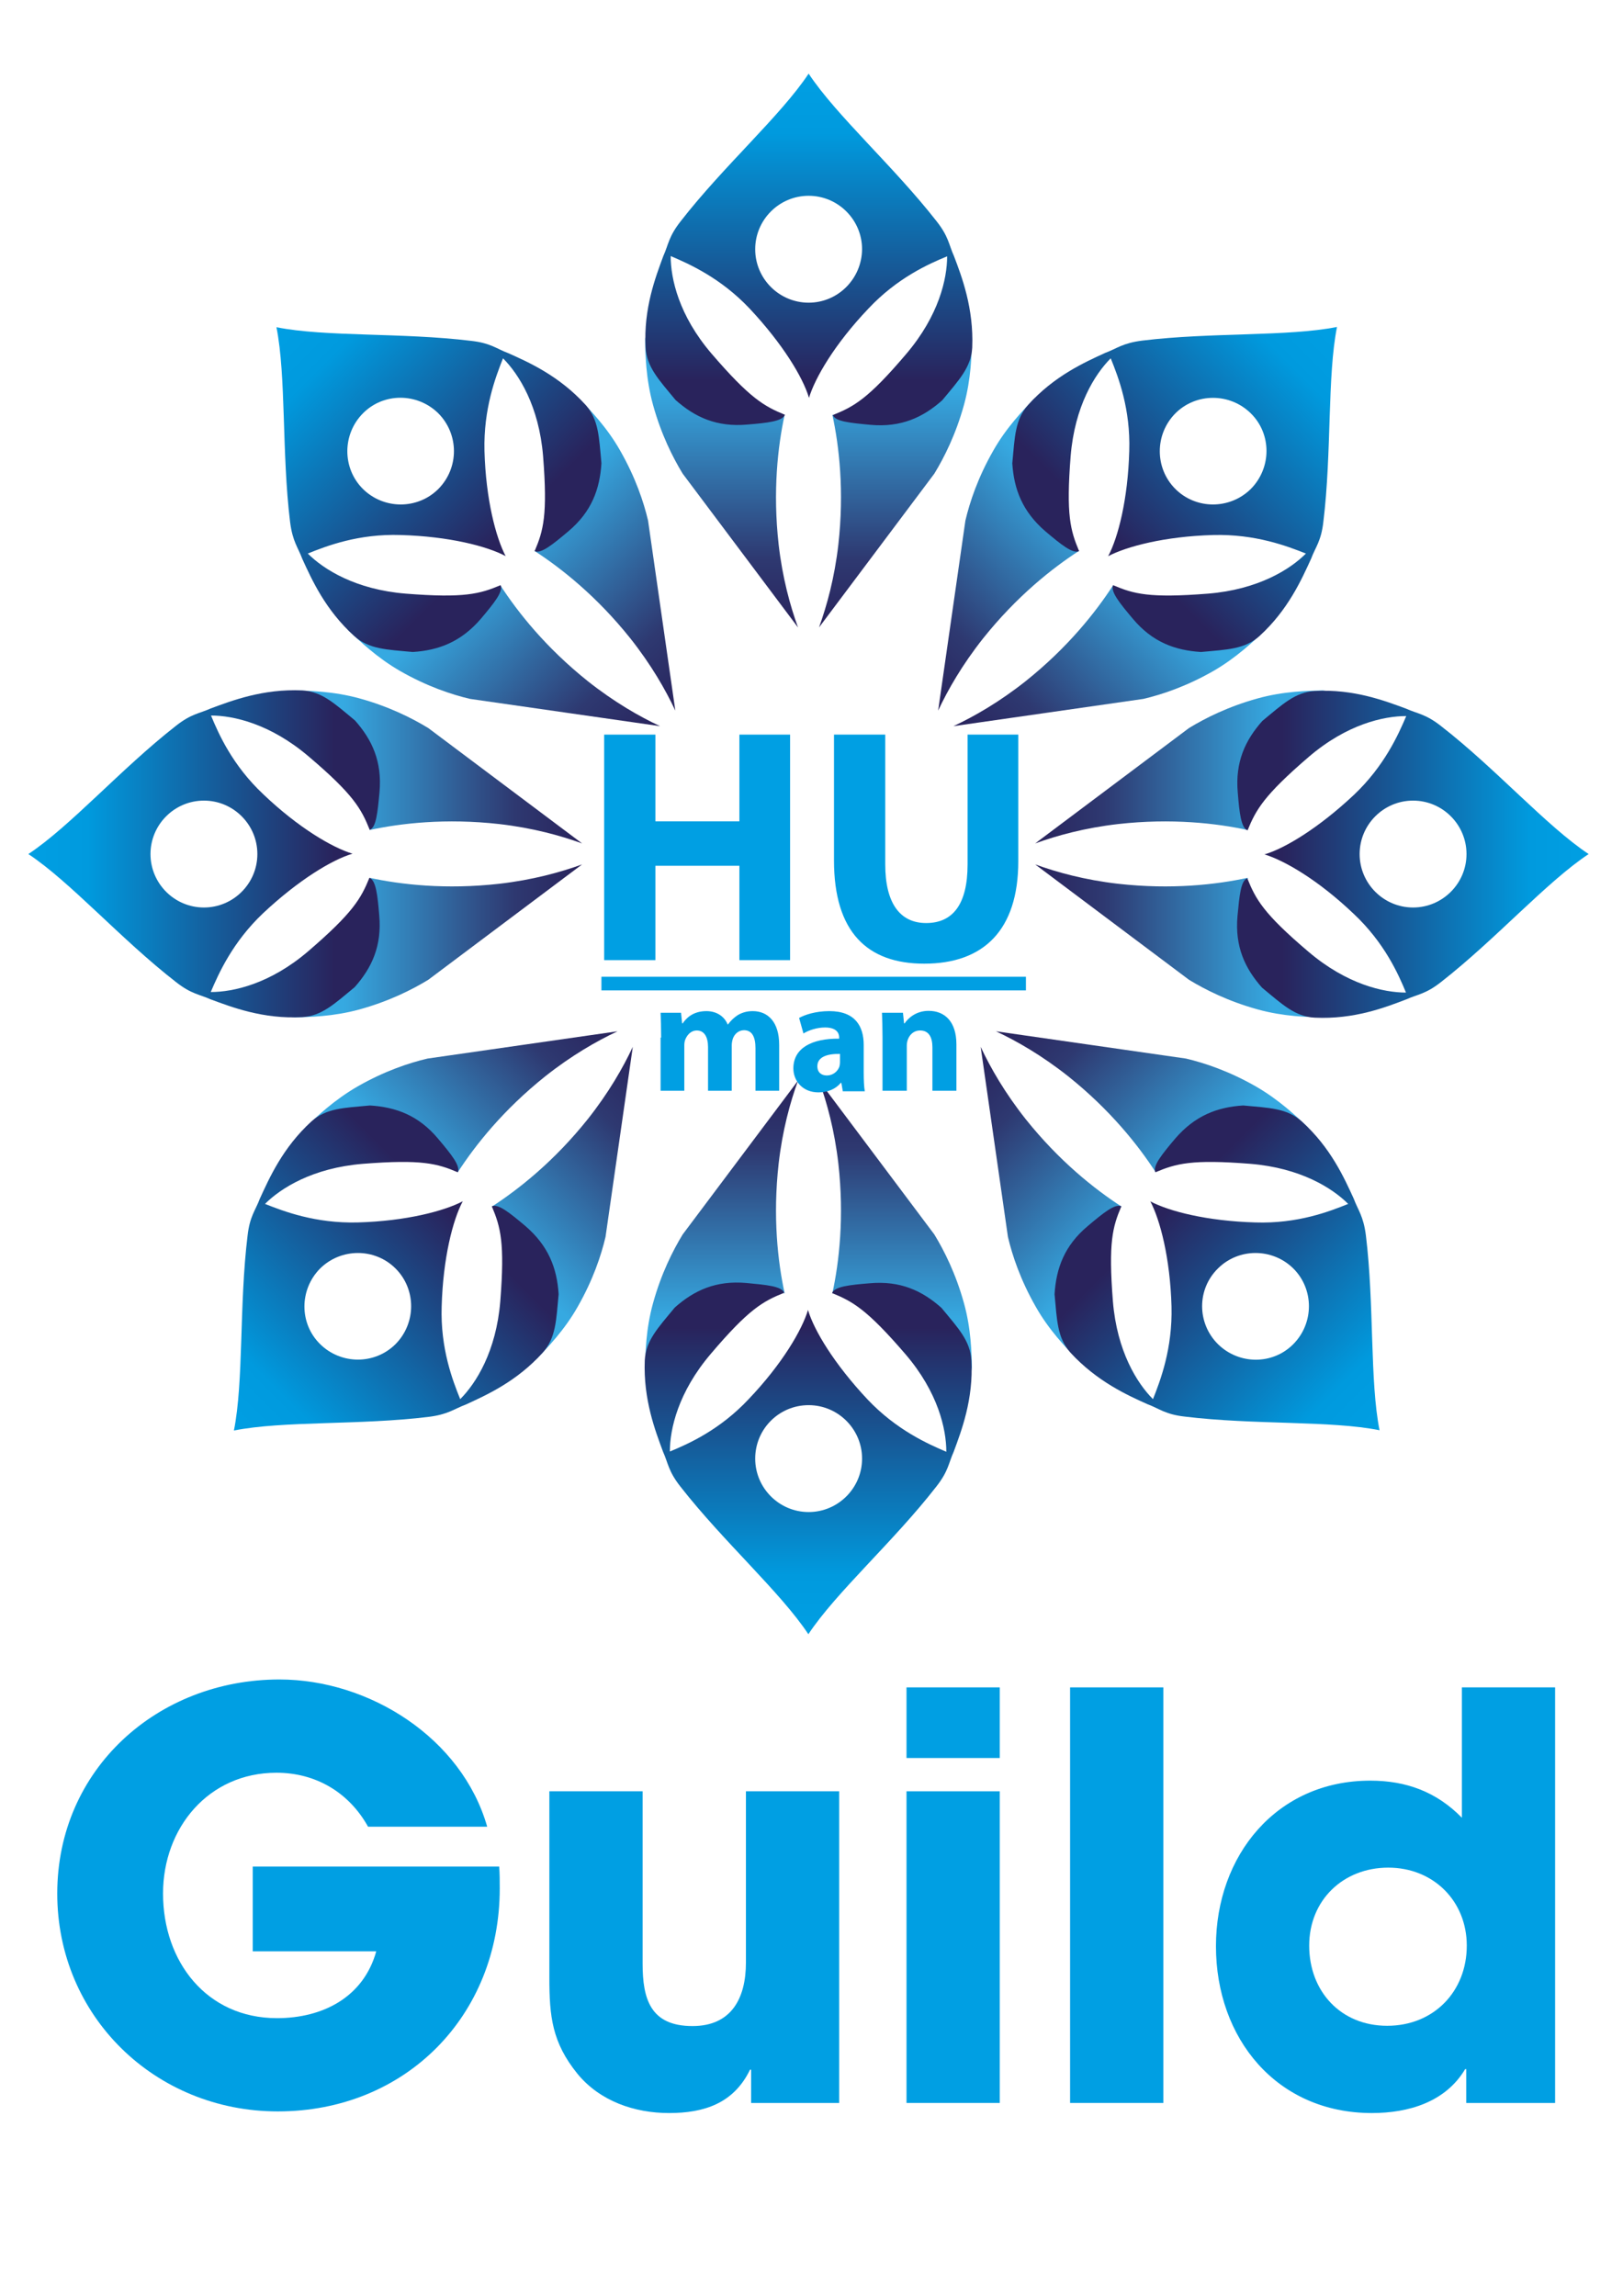
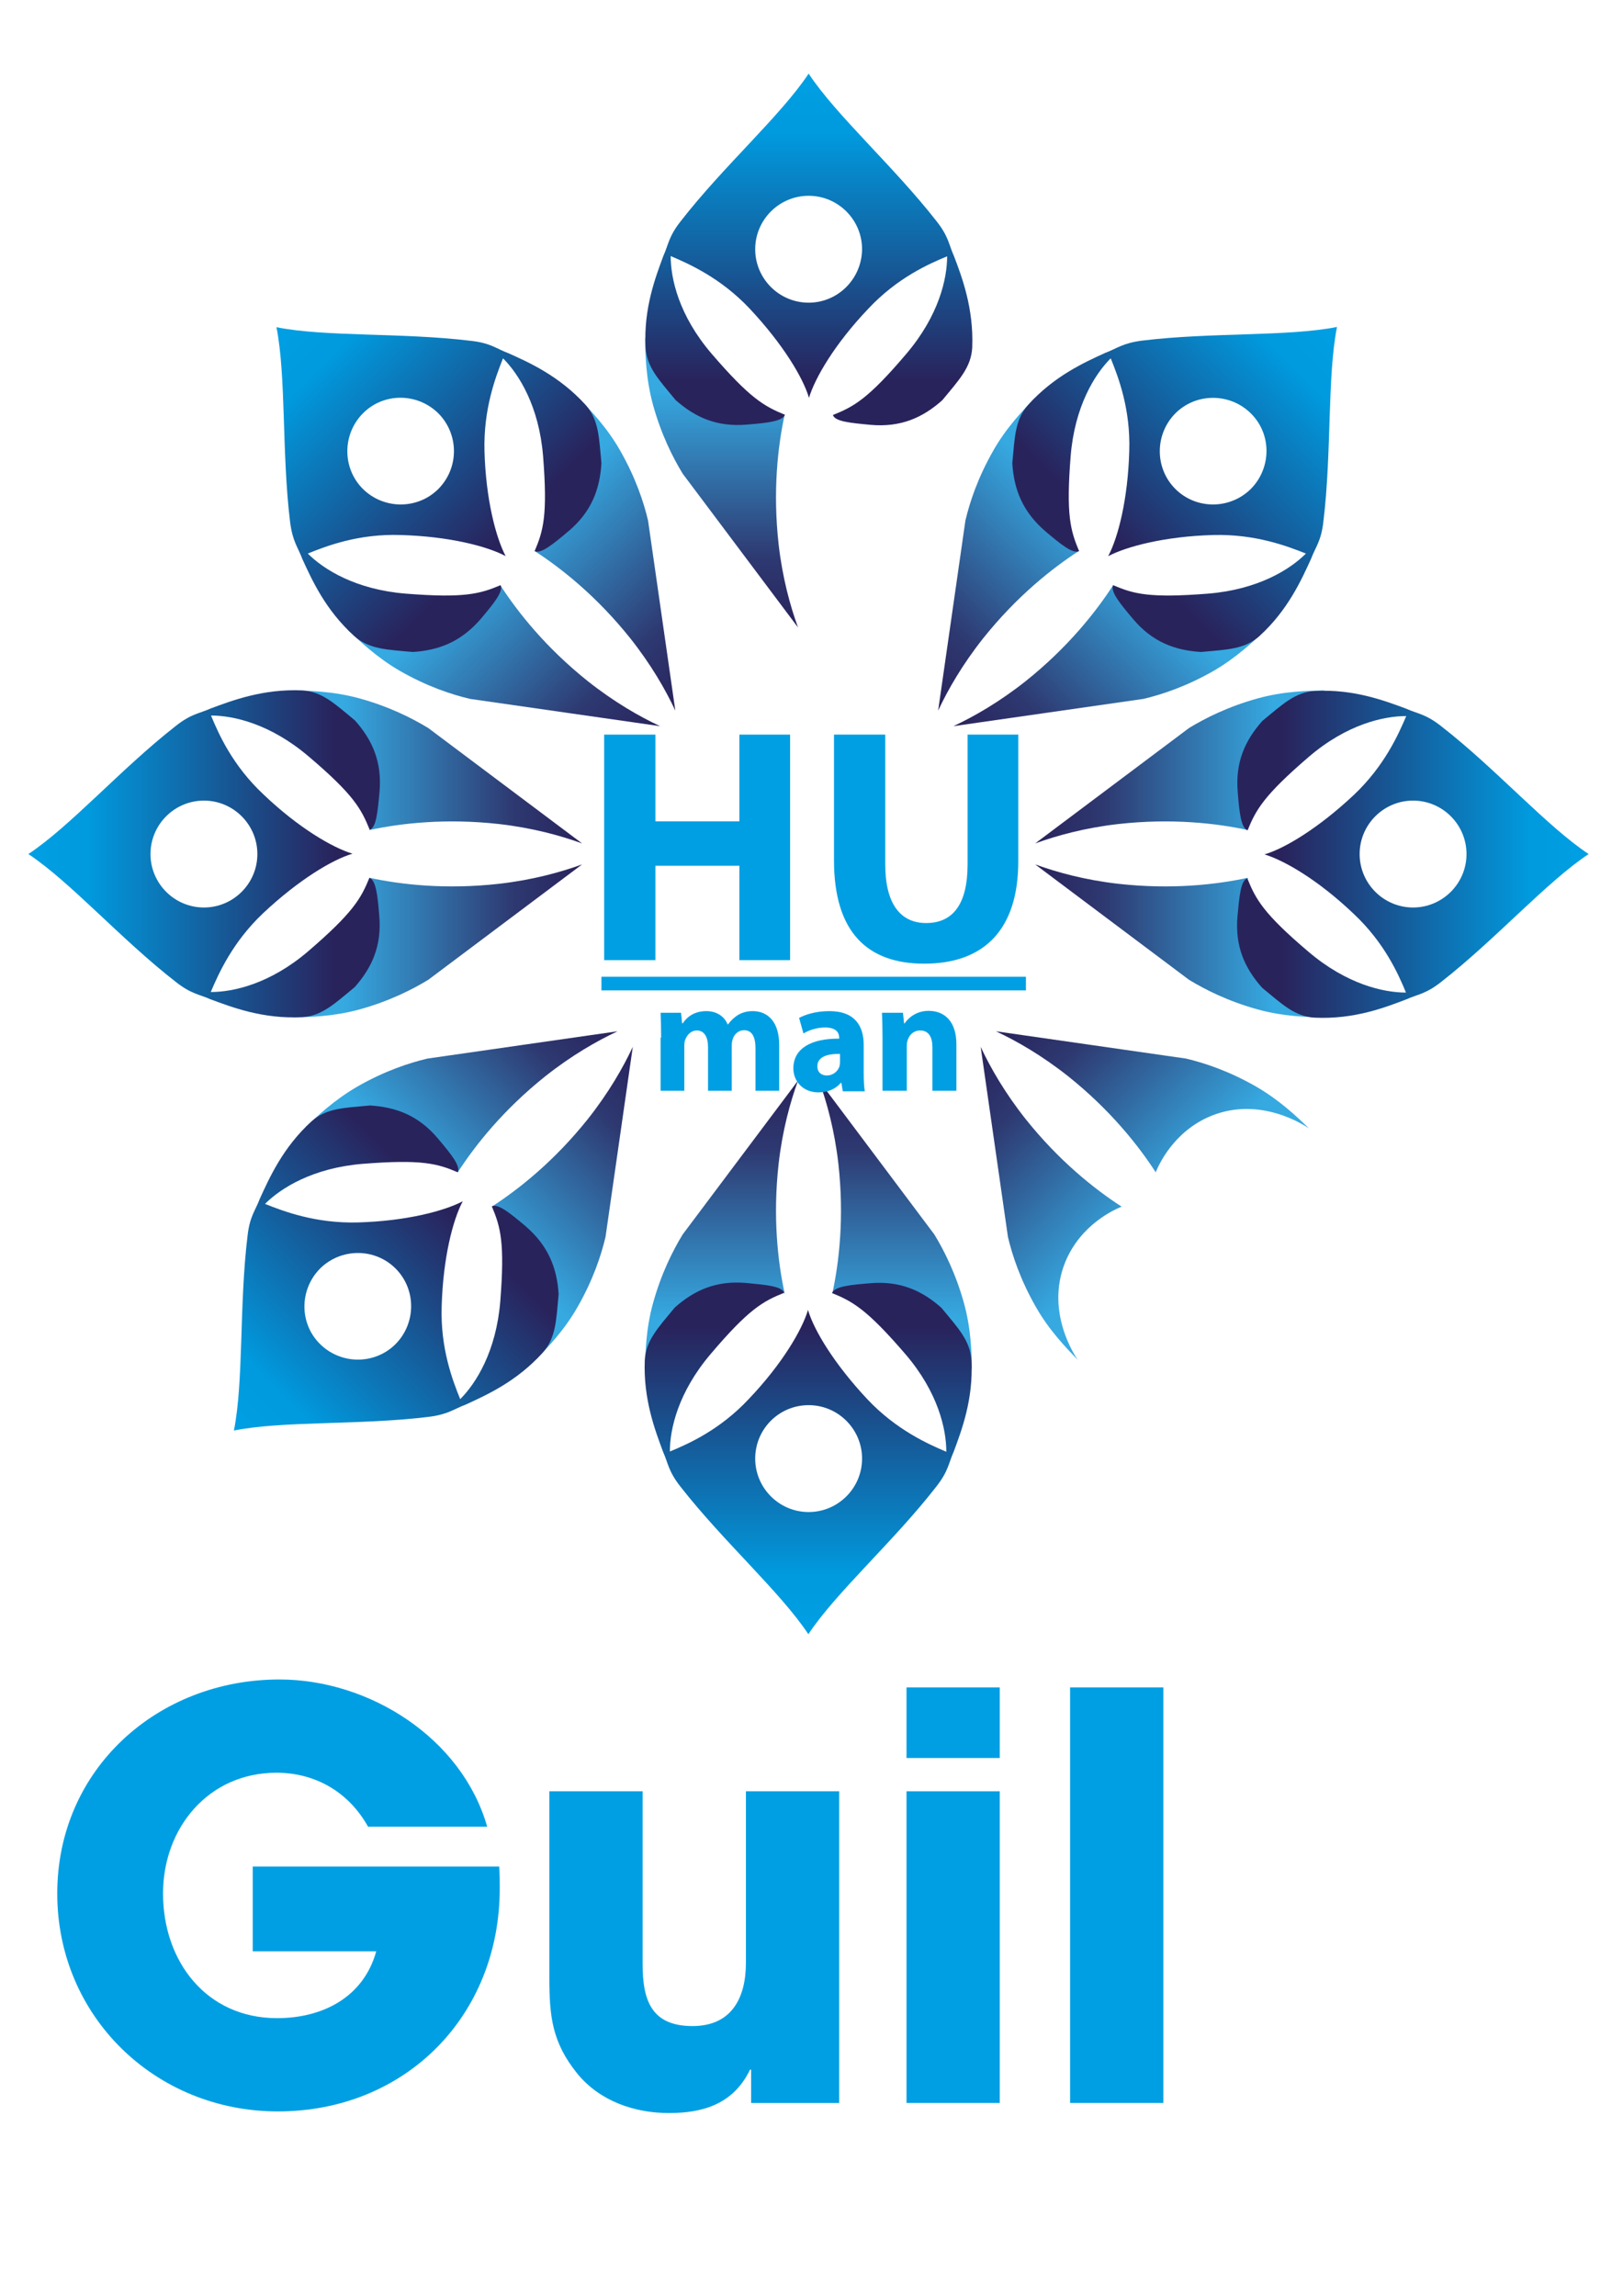
<svg xmlns="http://www.w3.org/2000/svg" version="1.1" x="0px" y="0px" viewBox="0 0 595.3 841.9" style="enable-background:new 0 0 595.3 841.9;" xml:space="preserve">
  <style type="text/css">
	.st0{fill:url(#SVGID_1_);}
	.st1{fill:url(#SVGID_2_);}
	.st2{fill:url(#SVGID_3_);}
	.st3{fill:url(#SVGID_4_);}
	.st4{fill:url(#SVGID_5_);}
	.st5{fill:url(#SVGID_6_);}
	.st6{fill:url(#SVGID_7_);}
	.st7{fill:url(#SVGID_8_);}
	.st8{fill:url(#SVGID_9_);}
	.st9{fill:url(#SVGID_10_);}
	.st10{fill:url(#SVGID_11_);}
	.st11{fill:url(#SVGID_12_);}
	.st12{fill:url(#SVGID_13_);}
	.st13{fill:url(#SVGID_14_);}
	.st14{fill:url(#SVGID_15_);}
	.st15{fill:url(#SVGID_16_);}
	.st16{fill:url(#SVGID_17_);}
	.st17{fill:url(#SVGID_18_);}
	.st18{fill:url(#SVGID_19_);}
	.st19{fill:url(#SVGID_20_);}
	.st20{fill:url(#SVGID_21_);}
	.st21{fill:url(#SVGID_22_);}
	.st22{fill:url(#SVGID_23_);}
	.st23{fill:url(#SVGID_24_);}
	.st24{fill:#009FE3;}
	.st25{fill:none;stroke:#009FE3;stroke-width:5;stroke-miterlimit:10;}
</style>
  <g id="Layer_3">
</g>
  <g id="Layer_2">
    <g>
      <linearGradient id="SVGID_1_" gradientUnits="userSpaceOnUse" x1="264.609" y1="230.131" x2="264.609" y2="123.667">
        <stop offset="0" style="stop-color:#29235C" />
        <stop offset="0.239" style="stop-color:#2E3971" />
        <stop offset="0.82" style="stop-color:#36A9E1" />
      </linearGradient>
      <path class="st0" d="M236.6,123.7c0.2,1.4,3.9,20.9,22.1,28.6c13.9,5.9,26.6,0.8,29.1-0.2c-2.5,11.5-4.4,28-2.2,47.6    c1.4,12.2,4.2,22.4,7.1,30.4c-14.1-18.8-28.2-37.6-42.3-56.4c-3.6-5.9-7.9-14.4-10.9-25.3C236.9,138.9,236.7,130.1,236.6,123.7z" />
      <linearGradient id="SVGID_2_" gradientUnits="userSpaceOnUse" x1="328.499" y1="230.131" x2="328.499" y2="123.667">
        <stop offset="0" style="stop-color:#29235C" />
        <stop offset="0.239" style="stop-color:#2E3971" />
        <stop offset="0.82" style="stop-color:#36A9E1" />
      </linearGradient>
-       <path class="st1" d="M356.5,123.7c-0.2,1.4-3.9,20.9-22.1,28.6c-13.9,5.9-26.6,0.8-29.1-0.2c2.5,11.5,4.4,28,2.2,47.6    c-1.4,12.2-4.2,22.4-7.1,30.4c14.1-18.8,28.2-37.6,42.3-56.4c3.6-5.9,7.9-14.4,10.9-25.3C356.2,138.9,356.4,130.1,356.5,123.7z" />
      <linearGradient id="SVGID_3_" gradientUnits="userSpaceOnUse" x1="296.554" y1="155.844" x2="296.554" y2="27.004">
        <stop offset="0.128" style="stop-color:#29235C" />
        <stop offset="0.831" style="stop-color:#009ADE" />
        <stop offset="1" style="stop-color:#009FE3" />
      </linearGradient>
      <path class="st2" d="M349.9,93.9c-1.9-4.2-1.9-7.1-6.4-12.8c-15.8-20.2-36.7-38.7-46.9-54.1c-10.2,15.4-31.2,33.9-46.9,54.1    c-4.5,5.7-4.5,8.6-6.4,12.8c-2.8,7.6-7.3,19.2-6.5,33.5c0.4,7.2,4.8,11.8,11,19.3c7.1,6.3,15.1,10,26.3,9    c7.4-0.6,12.9-1.2,13.8-3.6c-7.6-3.1-12.8-6-26.9-22.4c-12-14-15-27.5-15-35.8c6.8,2.9,18.3,8,28.9,19.2    c12.2,13,19.6,25.3,21.8,32.7v0.2c2.2-7.4,9.5-19.9,21.8-32.8c10.6-11.3,22.1-16.4,28.9-19.2c0,8.2-3,21.7-15,35.8    c-14,16.5-19.2,19.3-26.9,22.4c0.8,2.4,6.4,2.9,13.8,3.6c11.2,1,19.2-2.7,26.3-9c6.2-7.5,10.6-12.1,11-19.3    C357.2,113.1,352.8,101.5,349.9,93.9z M296.6,111c-10.8,0-19.6-8.8-19.6-19.6c0-10.8,8.8-19.6,19.6-19.6s19.6,8.8,19.6,19.6    C316.1,102.2,307.4,111,296.6,111z" />
    </g>
    <g>
      <linearGradient id="SVGID_4_" gradientUnits="userSpaceOnUse" x1="314.402" y1="474.425" x2="314.402" y2="367.961" gradientTransform="matrix(-1 0 0 -1 642.901 870.634)">
        <stop offset="0" style="stop-color:#29235C" />
        <stop offset="0.239" style="stop-color:#2E3971" />
        <stop offset="0.82" style="stop-color:#36A9E1" />
      </linearGradient>
      <path class="st3" d="M356.5,502.7c-0.2-1.4-3.9-20.9-22.1-28.6c-13.9-5.9-26.6-0.8-29.1,0.2c2.5-11.5,4.4-28,2.2-47.6    c-1.4-12.2-4.2-22.4-7.1-30.4c14.1,18.8,28.2,37.6,42.3,56.4c3.6,5.9,7.9,14.4,10.9,25.3C356.2,487.4,356.4,496.2,356.5,502.7z" />
      <linearGradient id="SVGID_5_" gradientUnits="userSpaceOnUse" x1="378.292" y1="474.425" x2="378.292" y2="367.961" gradientTransform="matrix(-1 0 0 -1 642.901 870.634)">
        <stop offset="0" style="stop-color:#29235C" />
        <stop offset="0.239" style="stop-color:#2E3971" />
        <stop offset="0.82" style="stop-color:#36A9E1" />
      </linearGradient>
      <path class="st4" d="M236.6,502.7c0.2-1.4,3.9-20.9,22.1-28.6c13.9-5.9,26.6-0.8,29.1,0.2c-2.5-11.5-4.4-28-2.2-47.6    c1.4-12.2,4.2-22.4,7.1-30.4c-14.1,18.8-28.2,37.6-42.3,56.4c-3.6,5.9-7.9,14.4-10.9,25.3C236.9,487.4,236.7,496.2,236.6,502.7z" />
      <linearGradient id="SVGID_6_" gradientUnits="userSpaceOnUse" x1="346.347" y1="400.137" x2="346.347" y2="271.298" gradientTransform="matrix(-1 0 0 -1 642.901 870.634)">
        <stop offset="0.128" style="stop-color:#29235C" />
        <stop offset="0.831" style="stop-color:#009ADE" />
        <stop offset="1" style="stop-color:#009FE3" />
      </linearGradient>
      <path class="st5" d="M243.2,532.4c1.9,4.2,1.9,7.1,6.4,12.8c15.8,20.2,36.7,38.7,46.9,54.1c10.2-15.4,31.2-33.9,46.9-54.1    c4.5-5.7,4.5-8.6,6.4-12.8c2.8-7.6,7.3-19.2,6.5-33.5c-0.4-7.2-4.8-11.8-11-19.3c-7.1-6.3-15.1-10-26.3-9    c-7.4,0.6-12.9,1.2-13.8,3.6c7.6,3.1,12.8,6,26.9,22.4c12,14,15,27.5,15,35.8c-6.8-2.9-18.3-8-28.9-19.2    c-12.2-13-19.6-25.3-21.8-32.7v-0.2c-2.2,7.4-9.5,19.9-21.8,32.8c-10.6,11.3-22.1,16.4-28.9,19.2c0-8.2,3-21.7,15-35.8    c14-16.5,19.2-19.3,26.9-22.4c-0.8-2.4-6.4-2.9-13.8-3.6c-11.2-1-19.2,2.7-26.3,9c-6.2,7.5-10.6,12.1-11,19.3    C235.9,513.3,240.4,524.8,243.2,532.4z M296.6,515.3c10.8,0,19.6,8.8,19.6,19.6c0,10.8-8.8,19.6-19.6,19.6s-19.6-8.8-19.6-19.6    C277,524.1,285.7,515.3,296.6,515.3z" />
    </g>
    <g>
      <linearGradient id="SVGID_7_" gradientUnits="userSpaceOnUse" x1="458.224" y1="-262.624" x2="458.224" y2="-369.089" gradientTransform="matrix(0 1 -1 0 116.968 -176.999)">
        <stop offset="0" style="stop-color:#29235C" />
        <stop offset="0.239" style="stop-color:#2E3971" />
        <stop offset="0.82" style="stop-color:#36A9E1" />
      </linearGradient>
      <path class="st6" d="M486.1,253.2c-1.4,0.2-20.9,3.9-28.6,22.1c-5.9,13.9-0.8,26.6,0.2,29.1c-11.5-2.5-28-4.4-47.6-2.2    c-12.2,1.4-22.4,4.2-30.4,7.1c18.8-14.1,37.6-28.2,56.4-42.3c5.9-3.6,14.4-7.9,25.3-10.9C470.8,253.5,479.6,253.3,486.1,253.2z" />
      <linearGradient id="SVGID_8_" gradientUnits="userSpaceOnUse" x1="522.114" y1="-262.624" x2="522.114" y2="-369.089" gradientTransform="matrix(0 1 -1 0 116.968 -176.999)">
        <stop offset="0" style="stop-color:#29235C" />
        <stop offset="0.239" style="stop-color:#2E3971" />
        <stop offset="0.82" style="stop-color:#36A9E1" />
      </linearGradient>
      <path class="st7" d="M486.1,373.1c-1.4-0.2-20.9-3.9-28.6-22.1c-5.9-13.9-0.8-26.6,0.2-29.1c-11.5,2.5-28,4.4-47.6,2.2    c-12.2-1.4-22.4-4.2-30.4-7.1c18.8,14.1,37.6,28.2,56.4,42.3c5.9,3.6,14.4,7.9,25.3,10.9C470.8,372.8,479.6,373,486.1,373.1z" />
      <linearGradient id="SVGID_9_" gradientUnits="userSpaceOnUse" x1="490.169" y1="-336.912" x2="490.169" y2="-465.752" gradientTransform="matrix(0 1 -1 0 116.968 -176.999)">
        <stop offset="0.128" style="stop-color:#29235C" />
        <stop offset="0.831" style="stop-color:#009ADE" />
        <stop offset="1" style="stop-color:#009FE3" />
      </linearGradient>
      <path class="st8" d="M515.8,366.5c4.2-1.9,7.1-1.9,12.8-6.4c20.2-15.8,38.7-36.7,54.1-46.9c-15.4-10.2-33.9-31.2-54.1-46.9    c-5.7-4.5-8.6-4.5-12.8-6.4c-7.6-2.8-19.2-7.3-33.5-6.5c-7.2,0.4-11.8,4.8-19.3,11c-6.3,7.1-10,15.1-9,26.3    c0.6,7.4,1.2,12.9,3.6,13.8c3.1-7.6,6-12.8,22.4-26.9c14-12,27.5-15,35.8-15c-2.9,6.8-8,18.3-19.2,28.9    c-13,12.2-25.3,19.6-32.7,21.8h-0.2c7.4,2.2,19.9,9.5,32.8,21.8c11.3,10.6,16.4,22.1,19.2,28.9c-8.2,0-21.7-3-35.8-15    c-16.5-14-19.3-19.2-22.4-26.9c-2.4,0.8-2.9,6.4-3.6,13.8c-1,11.2,2.7,19.2,9,26.3c7.5,6.2,12.1,10.6,19.3,11    C496.7,373.9,508.2,369.4,515.8,366.5z M498.7,313.2c0-10.8,8.8-19.6,19.6-19.6s19.6,8.8,19.6,19.6c0,10.8-8.8,19.6-19.6,19.6    S498.7,324,498.7,313.2z" />
    </g>
    <g>
      <linearGradient id="SVGID_10_" gradientUnits="userSpaceOnUse" x1="120.786" y1="967.181" x2="120.786" y2="860.716" gradientTransform="matrix(0 -1 1 0 -753.665 465.901)">
        <stop offset="0" style="stop-color:#29235C" />
        <stop offset="0.239" style="stop-color:#2E3971" />
        <stop offset="0.82" style="stop-color:#36A9E1" />
      </linearGradient>
      <path class="st9" d="M107.1,373.1c1.4-0.2,20.9-3.9,28.6-22.1c5.9-13.9,0.8-26.6-0.2-29.1c11.5,2.5,28,4.4,47.6,2.2    c12.2-1.4,22.4-4.2,30.4-7.1c-18.8,14.1-37.6,28.2-56.4,42.3c-5.9,3.6-14.4,7.9-25.3,10.9C122.3,372.8,113.5,373,107.1,373.1z" />
      <linearGradient id="SVGID_11_" gradientUnits="userSpaceOnUse" x1="184.677" y1="967.181" x2="184.677" y2="860.716" gradientTransform="matrix(0 -1 1 0 -753.665 465.901)">
        <stop offset="0" style="stop-color:#29235C" />
        <stop offset="0.239" style="stop-color:#2E3971" />
        <stop offset="0.82" style="stop-color:#36A9E1" />
      </linearGradient>
      <path class="st10" d="M107.1,253.2c1.4,0.2,20.9,3.9,28.6,22.1c5.9,13.9,0.8,26.6-0.2,29.1c11.5-2.5,28-4.4,47.6-2.2    c12.2,1.4,22.4,4.2,30.4,7.1c-18.8-14.1-37.6-28.2-56.4-42.3c-5.9-3.6-14.4-7.9-25.3-10.9C122.3,253.5,113.5,253.3,107.1,253.2z" />
      <linearGradient id="SVGID_12_" gradientUnits="userSpaceOnUse" x1="152.732" y1="892.893" x2="152.732" y2="764.053" gradientTransform="matrix(0 -1 1 0 -753.665 465.901)">
        <stop offset="0.128" style="stop-color:#29235C" />
        <stop offset="0.831" style="stop-color:#009ADE" />
        <stop offset="1" style="stop-color:#009FE3" />
      </linearGradient>
      <path class="st11" d="M77.3,259.8c-4.2,1.9-7.1,1.9-12.8,6.4C44.3,282,25.8,303,10.4,313.2c15.4,10.2,33.9,31.2,54.1,46.9    c5.7,4.5,8.6,4.5,12.8,6.4c7.6,2.8,19.2,7.3,33.5,6.5c7.2-0.4,11.8-4.8,19.3-11c6.3-7.1,10-15.1,9-26.3    c-0.6-7.4-1.2-12.9-3.6-13.8c-3.1,7.6-6,12.8-22.4,26.9c-14,12-27.5,15-35.8,15c2.9-6.8,8-18.3,19.2-28.9    c13-12.2,25.3-19.6,32.7-21.8h0.2c-7.4-2.2-19.9-9.5-32.8-21.8c-11.3-10.6-16.4-22.1-19.2-28.9c8.2,0,21.7,3,35.8,15    c16.5,14,19.3,19.2,22.4,26.9c2.4-0.8,2.9-6.4,3.6-13.8c1-11.2-2.7-19.2-9-26.3c-7.5-6.2-12.1-10.6-19.3-11    C96.5,252.5,84.9,257,77.3,259.8z M94.4,313.2c0,10.8-8.8,19.6-19.6,19.6c-10.8,0-19.6-8.8-19.6-19.6c0-10.8,8.8-19.6,19.6-19.6    C85.6,293.6,94.4,302.4,94.4,313.2z" />
    </g>
    <g>
      <linearGradient id="SVGID_13_" gradientUnits="userSpaceOnUse" x1="463.904" y1="36.252" x2="463.904" y2="-70.212" gradientTransform="matrix(0.707 0.707 -0.707 0.707 21.826 -112.725)">
        <stop offset="0" style="stop-color:#29235C" />
        <stop offset="0.239" style="stop-color:#2E3971" />
        <stop offset="0.82" style="stop-color:#36A9E1" />
      </linearGradient>
      <path class="st12" d="M379.7,145.8c-0.8,1.2-12,17.5-4.6,35.8c5.7,14,18.3,19.4,20.7,20.4c-9.9,6.4-22.9,16.7-35.2,32.1    c-7.6,9.6-12.9,18.8-16.5,26.5c3.3-23.2,6.7-46.5,10-69.7c1.6-6.8,4.6-15.8,10.2-25.6C369.1,156.8,375.2,150.5,379.7,145.8z" />
      <linearGradient id="SVGID_14_" gradientUnits="userSpaceOnUse" x1="527.794" y1="36.252" x2="527.794" y2="-70.212" gradientTransform="matrix(0.707 0.707 -0.707 0.707 21.826 -112.725)">
        <stop offset="0" style="stop-color:#29235C" />
        <stop offset="0.239" style="stop-color:#2E3971" />
        <stop offset="0.82" style="stop-color:#36A9E1" />
      </linearGradient>
      <path class="st13" d="M464.5,230.7c-1.2,0.8-17.5,12-35.8,4.6c-14-5.7-19.4-18.3-20.4-20.7c-6.4,9.9-16.7,22.9-32.1,35.2    c-9.6,7.6-18.8,12.9-26.5,16.5c23.2-3.3,46.5-6.7,69.7-10c6.8-1.6,15.8-4.6,25.6-10.2C453.5,241.2,459.9,235.1,464.5,230.7z" />
      <linearGradient id="SVGID_15_" gradientUnits="userSpaceOnUse" x1="495.849" y1="-38.035" x2="495.849" y2="-166.875" gradientTransform="matrix(0.707 0.707 -0.707 0.707 21.826 -112.725)">
        <stop offset="0.128" style="stop-color:#29235C" />
        <stop offset="0.831" style="stop-color:#009ADE" />
        <stop offset="1" style="stop-color:#009FE3" />
      </linearGradient>
      <path class="st14" d="M480.9,204.9c1.6-4.3,3.7-6.4,4.5-13.6c3.1-25.4,1.4-53.4,5-71.4c-18.1,3.6-46,1.9-71.4,5    c-7.2,0.9-9.3,2.9-13.6,4.5c-7.4,3.4-18.7,8.4-28.3,19.1c-4.8,5.4-4.9,11.7-5.8,21.4c0.6,9.5,3.7,17.7,12.2,25    c5.7,4.8,10,8.3,12.3,7.2c-3.2-7.6-4.8-13.3-3.1-34.8c1.5-18.4,8.9-30.1,14.7-35.9c2.8,6.9,7.3,18.6,6.8,34    c-0.5,17.8-4.1,31.7-7.7,38.5l-0.1,0.1c6.8-3.6,20.8-7.3,38.6-7.8c15.5-0.4,27.2,4.1,34,6.8c-5.8,5.8-17.5,13.2-35.9,14.7    c-21.6,1.7-27.3,0.1-34.8-3.1c-1.1,2.3,2.4,6.6,7.2,12.3c7.2,8.6,15.5,11.6,25,12.2c9.7-0.9,16-1,21.4-5.8    C472.5,223.7,477.5,212.3,480.9,204.9z M431.1,179.3c-7.6-7.6-7.6-20,0-27.7c7.6-7.6,20-7.6,27.7,0s7.6,20,0,27.7    C451.1,186.9,438.7,186.9,431.1,179.3z" />
    </g>
    <g>
      <linearGradient id="SVGID_16_" gradientUnits="userSpaceOnUse" x1="115.107" y1="668.304" x2="115.107" y2="561.84" gradientTransform="matrix(-0.707 -0.707 0.707 -0.707 -139.205 957.506)">
        <stop offset="0" style="stop-color:#29235C" />
        <stop offset="0.239" style="stop-color:#2E3971" />
        <stop offset="0.82" style="stop-color:#36A9E1" />
      </linearGradient>
      <path class="st15" d="M196.5,498.7c0.8-1.2,12-17.5,4.6-35.8c-5.7-14-18.3-19.4-20.7-20.4c9.9-6.4,22.9-16.7,35.2-32.1    c7.6-9.6,12.9-18.8,16.5-26.5c-3.3,23.2-6.7,46.5-10,69.7c-1.6,6.8-4.6,15.8-10.2,25.6C207.1,487.7,201,494,196.5,498.7z" />
      <linearGradient id="SVGID_17_" gradientUnits="userSpaceOnUse" x1="178.997" y1="668.304" x2="178.997" y2="561.84" gradientTransform="matrix(-0.707 -0.707 0.707 -0.707 -139.205 957.506)">
        <stop offset="0" style="stop-color:#29235C" />
        <stop offset="0.239" style="stop-color:#2E3971" />
        <stop offset="0.82" style="stop-color:#36A9E1" />
      </linearGradient>
      <path class="st16" d="M111.7,413.8c1.2-0.8,17.5-12,35.8-4.6c14,5.7,19.4,18.3,20.4,20.7c6.4-9.9,16.7-22.9,32.1-35.2    c9.6-7.6,18.8-12.9,26.5-16.5c-23.2,3.3-46.5,6.7-69.7,10c-6.8,1.6-15.8,4.6-25.6,10.2C122.7,403.3,116.3,409.3,111.7,413.8z" />
      <linearGradient id="SVGID_18_" gradientUnits="userSpaceOnUse" x1="147.052" y1="594.016" x2="147.052" y2="465.177" gradientTransform="matrix(-0.707 -0.707 0.707 -0.707 -139.205 957.506)">
        <stop offset="0.128" style="stop-color:#29235C" />
        <stop offset="0.831" style="stop-color:#009ADE" />
        <stop offset="1" style="stop-color:#009FE3" />
      </linearGradient>
      <path class="st17" d="M95.3,439.6c-1.6,4.3-3.7,6.4-4.5,13.6c-3.1,25.4-1.4,53.4-5,71.4c18.1-3.6,46-1.9,71.4-5    c7.2-0.9,9.3-2.9,13.6-4.5c7.4-3.4,18.7-8.4,28.3-19.1c4.8-5.4,4.9-11.7,5.8-21.4c-0.6-9.5-3.7-17.7-12.2-25    c-5.7-4.8-10-8.3-12.3-7.2c3.2,7.6,4.8,13.3,3.1,34.8c-1.5,18.4-8.9,30.1-14.7,35.9c-2.8-6.9-7.3-18.6-6.8-34    c0.5-17.8,4.1-31.7,7.7-38.5l0.1-0.1c-6.8,3.6-20.8,7.3-38.6,7.8c-15.5,0.4-27.2-4.1-34-6.8c5.8-5.8,17.5-13.2,35.9-14.7    c21.6-1.7,27.3-0.1,34.8,3.1c1.1-2.3-2.4-6.6-7.2-12.3c-7.2-8.6-15.5-11.6-25-12.2c-9.7,0.9-16,1-21.4,5.8    C103.7,420.8,98.7,432.2,95.3,439.6z M145.1,465.2c7.6,7.6,7.6,20,0,27.7c-7.6,7.6-20,7.6-27.7,0s-7.6-20,0-27.7    C125.1,457.6,137.5,457.6,145.1,465.2z" />
    </g>
    <g>
      <linearGradient id="SVGID_19_" gradientUnits="userSpaceOnUse" x1="-23.222" y1="246.857" x2="-23.222" y2="140.392" gradientTransform="matrix(0.707 -0.707 0.707 0.707 64.275 95.142)">
        <stop offset="0" style="stop-color:#29235C" />
        <stop offset="0.239" style="stop-color:#2E3971" />
        <stop offset="0.82" style="stop-color:#36A9E1" />
      </linearGradient>
      <path class="st18" d="M127.3,230.7c1.2,0.8,17.5,12,35.8,4.6c14-5.7,19.4-18.3,20.4-20.7c6.4,9.9,16.7,22.9,32.1,35.2    c9.6,7.6,18.8,12.9,26.5,16.5c-23.2-3.3-46.5-6.7-69.7-10c-6.8-1.6-15.8-4.6-25.6-10.2C138.3,241.2,131.9,235.1,127.3,230.7z" />
      <linearGradient id="SVGID_20_" gradientUnits="userSpaceOnUse" x1="40.668" y1="246.857" x2="40.668" y2="140.392" gradientTransform="matrix(0.707 -0.707 0.707 0.707 64.275 95.142)">
        <stop offset="0" style="stop-color:#29235C" />
        <stop offset="0.239" style="stop-color:#2E3971" />
        <stop offset="0.82" style="stop-color:#36A9E1" />
      </linearGradient>
      <path class="st19" d="M212.1,145.8c0.8,1.2,12,17.5,4.6,35.8c-5.7,14-18.3,19.4-20.7,20.4c9.9,6.4,22.9,16.7,35.2,32.1    c7.6,9.6,12.9,18.8,16.5,26.5c-3.3-23.2-6.7-46.5-10-69.7c-1.6-6.8-4.6-15.8-10.2-25.6C222.7,156.8,216.6,150.5,212.1,145.8z" />
      <linearGradient id="SVGID_21_" gradientUnits="userSpaceOnUse" x1="8.723" y1="172.569" x2="8.723" y2="43.729" gradientTransform="matrix(0.707 -0.707 0.707 0.707 64.275 95.142)">
        <stop offset="0.128" style="stop-color:#29235C" />
        <stop offset="0.831" style="stop-color:#009ADE" />
        <stop offset="1" style="stop-color:#009FE3" />
      </linearGradient>
      <path class="st20" d="M186.4,129.5c-4.3-1.6-6.4-3.7-13.6-4.5c-25.4-3.1-53.4-1.4-71.4-5c3.6,18.1,1.9,46,5,71.4    c0.9,7.2,2.9,9.3,4.5,13.6c3.4,7.4,8.4,18.7,19.1,28.3c5.4,4.8,11.7,4.9,21.4,5.8c9.5-0.6,17.7-3.7,25-12.2    c4.8-5.7,8.3-10,7.2-12.3c-7.6,3.2-13.3,4.8-34.8,3.1c-18.4-1.5-30.1-8.9-35.9-14.7c6.9-2.8,18.6-7.3,34-6.8    c17.8,0.5,31.7,4.1,38.5,7.7l0.1,0.1c-3.6-6.8-7.3-20.8-7.8-38.6c-0.4-15.5,4.1-27.2,6.8-34c5.8,5.8,13.2,17.5,14.7,35.9    c1.7,21.6,0.1,27.3-3.1,34.8c2.3,1.1,6.6-2.4,12.3-7.2c8.6-7.2,11.6-15.5,12.2-25c-0.9-9.7-1-16-5.8-21.4    C205.1,137.8,193.8,132.8,186.4,129.5z M160.8,179.3c-7.6,7.6-20,7.6-27.7,0c-7.6-7.6-7.6-20,0-27.7s20-7.6,27.7,0    C168.4,159.3,168.4,171.6,160.8,179.3z" />
    </g>
    <g>
      <linearGradient id="SVGID_22_" gradientUnits="userSpaceOnUse" x1="602.232" y1="457.7" x2="602.232" y2="351.236" gradientTransform="matrix(-0.707 0.707 -0.707 -0.707 1134.505 256.173)">
        <stop offset="0" style="stop-color:#29235C" />
        <stop offset="0.239" style="stop-color:#2E3971" />
        <stop offset="0.82" style="stop-color:#36A9E1" />
      </linearGradient>
      <path class="st21" d="M480.1,413.8c-1.2-0.8-17.5-12-35.8-4.6c-14,5.7-19.4,18.3-20.4,20.7c-6.4-9.9-16.7-22.9-32.1-35.2    c-9.6-7.6-18.8-12.9-26.5-16.5c23.2,3.3,46.5,6.7,69.7,10c6.8,1.6,15.8,4.6,25.6,10.2C469.1,403.3,475.5,409.3,480.1,413.8z" />
      <linearGradient id="SVGID_23_" gradientUnits="userSpaceOnUse" x1="666.123" y1="457.7" x2="666.123" y2="351.236" gradientTransform="matrix(-0.707 0.707 -0.707 -0.707 1134.505 256.173)">
        <stop offset="0" style="stop-color:#29235C" />
        <stop offset="0.239" style="stop-color:#2E3971" />
        <stop offset="0.82" style="stop-color:#36A9E1" />
      </linearGradient>
      <path class="st22" d="M395.3,498.7c-0.8-1.2-12-17.5-4.6-35.8c5.7-14,18.3-19.4,20.7-20.4c-9.9-6.4-22.9-16.7-35.2-32.1    c-7.6-9.6-12.9-18.8-16.5-26.5c3.3,23.2,6.7,46.5,10,69.7c1.6,6.8,4.6,15.8,10.2,25.6C384.7,487.7,390.8,494,395.3,498.7z" />
      <linearGradient id="SVGID_24_" gradientUnits="userSpaceOnUse" x1="634.178" y1="383.412" x2="634.178" y2="254.573" gradientTransform="matrix(-0.707 0.707 -0.707 -0.707 1134.505 256.173)">
        <stop offset="0.128" style="stop-color:#29235C" />
        <stop offset="0.831" style="stop-color:#009ADE" />
        <stop offset="1" style="stop-color:#009FE3" />
      </linearGradient>
-       <path class="st23" d="M421,515c4.3,1.6,6.4,3.7,13.6,4.5c25.4,3.1,53.4,1.4,71.4,5c-3.6-18.1-1.9-46-5-71.4    c-0.9-7.2-2.9-9.3-4.5-13.6c-3.4-7.4-8.4-18.7-19.1-28.3c-5.4-4.8-11.7-4.9-21.4-5.8c-9.5,0.6-17.7,3.7-25,12.2    c-4.8,5.7-8.3,10-7.2,12.3c7.6-3.2,13.3-4.8,34.8-3.1c18.4,1.5,30.1,8.9,35.9,14.7c-6.9,2.8-18.6,7.3-34,6.8    c-17.8-0.5-31.7-4.1-38.5-7.7l-0.1-0.1c3.6,6.8,7.3,20.8,7.8,38.6c0.4,15.5-4.1,27.2-6.8,34c-5.8-5.8-13.2-17.5-14.7-35.9    c-1.7-21.6-0.1-27.3,3.1-34.8c-2.3-1.1-6.6,2.4-12.3,7.2c-8.6,7.2-11.6,15.5-12.2,25c0.9,9.7,1,16,5.8,21.4    C402.3,506.6,413.6,511.7,421,515z M446.7,465.2c7.6-7.6,20-7.6,27.7,0c7.6,7.6,7.6,20,0,27.7s-20,7.6-27.7,0    C439,485.2,439,472.8,446.7,465.2z" />
    </g>
    <g>
      <path class="st24" d="M240.4,269.4v31.8h30.8v-31.8h18.6v82.7h-18.6v-34.6h-30.8v34.6h-18.8v-82.7H240.4z" />
      <path class="st24" d="M324.7,269.4V317c0,14.2,5.4,21.5,15,21.5c9.8,0,15.2-6.9,15.2-21.5v-47.6h18.6v46.4    c0,25.5-12.9,37.6-34.5,37.6c-20.8,0-33.1-11.5-33.1-37.9v-46.1H324.7z" />
    </g>
    <g>
      <g>
        <path class="st24" d="M101.9,774.3C57,774.3,21,739.5,21,694.4c0-45.7,36.9-78.5,81.5-78.5c32.9,0,66.9,21.4,76.2,54h-43.7     c-7-12.6-19.2-19.8-33.6-19.8c-24.9,0-41.6,20.2-41.6,44.3c0,24.9,15.9,45.7,41.8,45.7c16.7,0,31.7-7.6,36.4-24.5H92.7v-31.1     h90.4c0.2,2.7,0.2,5.4,0.2,8C183.3,739.3,148.7,774.3,101.9,774.3z" />
        <path class="st24" d="M275.5,771.2V759h-0.4c-6,12.4-16.9,15.9-29.7,15.9c-12.6,0-25.3-4.3-33.6-14.4     c-9.3-11.5-10.3-21-10.3-35.2v-68.4h34.2v63.2c0,13,2.9,22.9,18.3,22.9c14.2,0,19.6-10.1,19.6-23.3v-62.8h34.2v114.3H275.5z" />
        <path class="st24" d="M332.5,644.7v-25.9h34.2v25.9H332.5z M332.5,771.2V656.9h34.2v114.3H332.5z" />
        <path class="st24" d="M392.5,771.2V618.8h34.2v152.4H392.5z" />
-         <path class="st24" d="M537.8,771.2v-12.4h-0.4c-7.2,12.1-20.8,16.1-34.2,16.1c-35,0-57.2-27.4-57.2-61.2     c0-33.2,22.2-60.7,56.6-60.7c13.2,0,24.3,4.1,33.6,13.6v-47.8h34.2v152.4H537.8z M509.2,684.9c-16.5,0-29,11.9-29,28.6     c0,16.7,11.5,29.4,28.6,29.4c17.1,0,29.2-12.6,29.2-29.4C538,697.1,525.7,684.9,509.2,684.9z" />
      </g>
    </g>
    <g>
      <g>
        <path class="st24" d="M242.5,380.5c0-3.6-0.1-6.6-0.2-9.1h7.5l0.4,3.9h0.2c1.2-1.8,3.7-4.5,8.7-4.5c3.7,0,6.6,1.9,7.8,4.9h0.1     c1.1-1.5,2.3-2.6,3.7-3.5c1.6-0.9,3.3-1.4,5.4-1.4c5.5,0,9.7,3.9,9.7,12.4V400h-8.7v-15.6c0-4.2-1.3-6.6-4.2-6.6     c-2,0-3.5,1.4-4.1,3.1c-0.2,0.6-0.4,1.6-0.4,2.3V400h-8.7v-16c0-3.6-1.3-6.1-4.1-6.1c-2.3,0-3.6,1.8-4.2,3.2     c-0.3,0.7-0.4,1.5-0.4,2.2V400h-8.7V380.5z" />
        <path class="st24" d="M309.1,400l-0.5-2.9h-0.2c-1.9,2.3-4.8,3.5-8.2,3.5c-5.8,0-9.2-4.2-9.2-8.8c0-7.4,6.7-11,16.8-10.9v-0.4     c0-1.5-0.8-3.7-5.2-3.7c-2.9,0-6,1-7.9,2.2l-1.6-5.7c2-1.1,5.9-2.5,11.1-2.5c9.5,0,12.6,5.6,12.6,12.4v10c0,2.8,0.1,5.4,0.4,7     H309.1z M308.1,386.5c-4.7-0.1-8.3,1.1-8.3,4.5c0,2.3,1.5,3.4,3.5,3.4c2.2,0,4-1.5,4.6-3.3c0.1-0.5,0.2-1,0.2-1.5V386.5z" />
        <path class="st24" d="M323.7,380.5c0-3.6-0.1-6.6-0.2-9.1h7.7l0.4,3.9h0.2c1.2-1.8,4.1-4.6,8.8-4.6c5.9,0,10.2,3.9,10.2,12.3v17     H342v-15.9c0-3.7-1.3-6.2-4.5-6.2c-2.5,0-3.9,1.7-4.5,3.3c-0.2,0.5-0.4,1.4-0.4,2.2V400h-8.9V380.5z" />
      </g>
    </g>
    <line class="st25" x1="220.6" y1="360.7" x2="376.3" y2="360.7" />
    <g>
	</g>
    <g>
	</g>
    <g>
	</g>
    <g>
	</g>
    <g>
	</g>
    <g>
	</g>
  </g>
</svg>